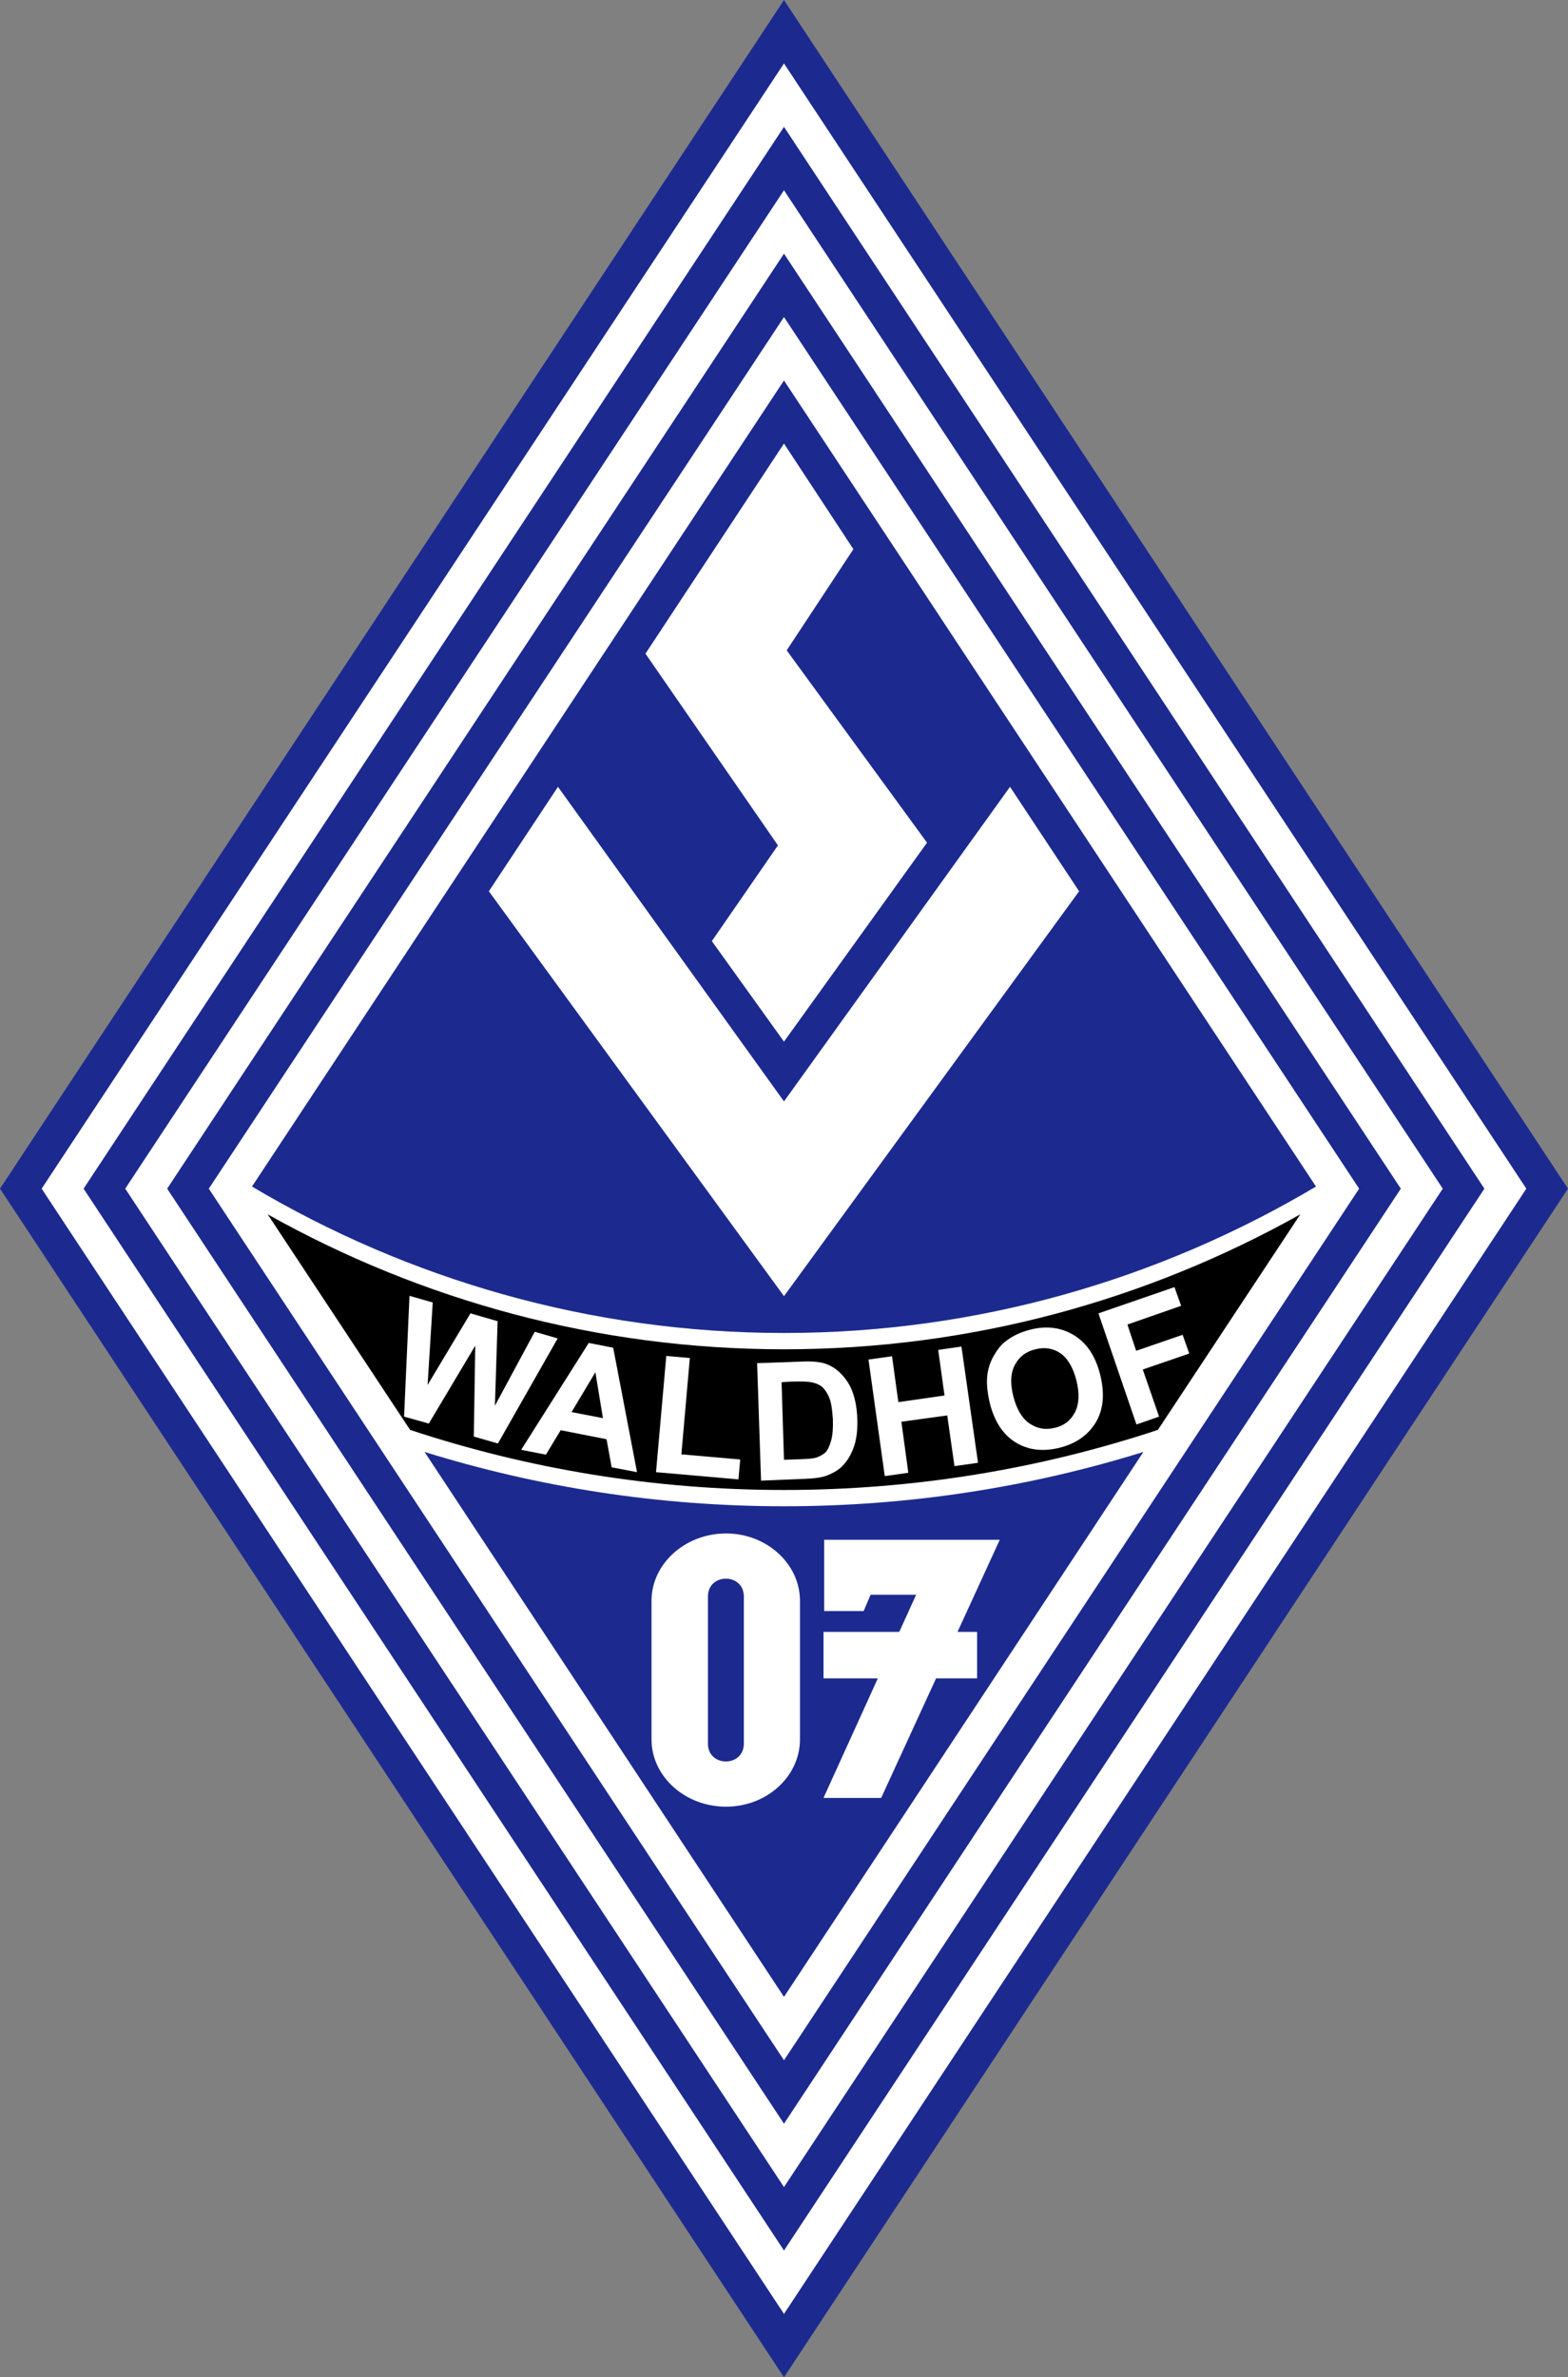
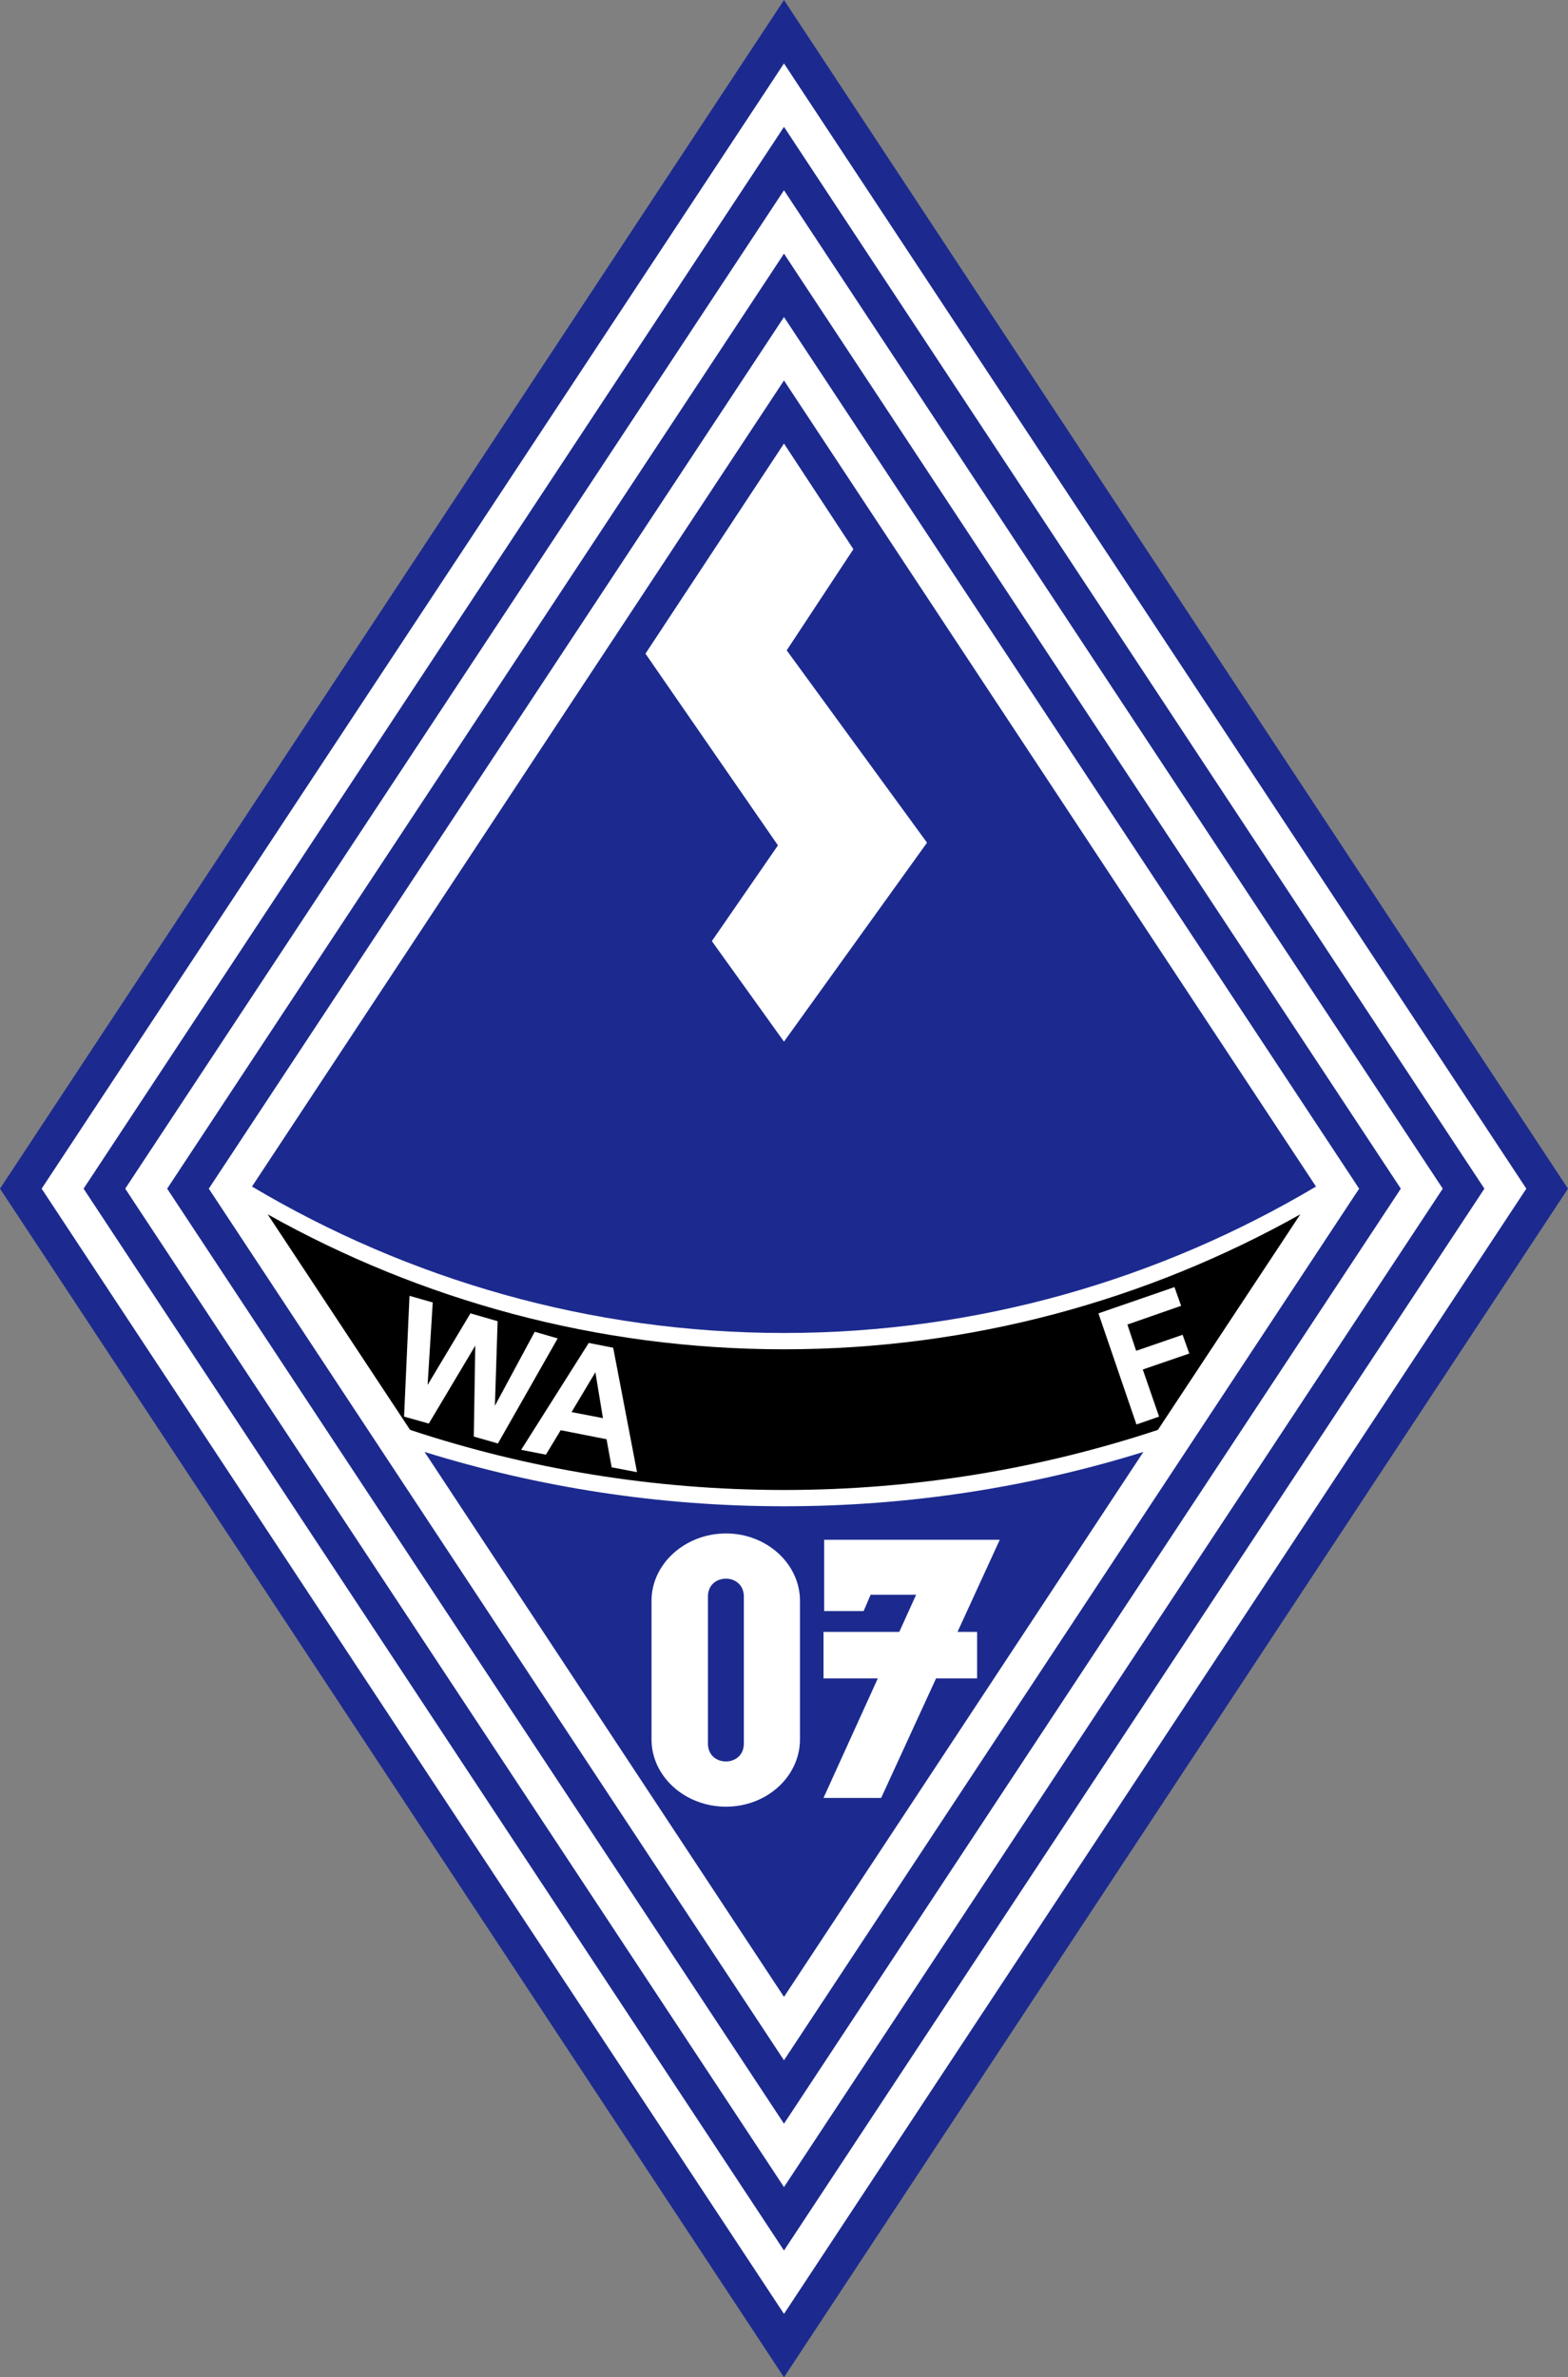
<svg xmlns="http://www.w3.org/2000/svg" width="227.98pt" height="345.48pt" viewBox="0 0 227.98 345.48" version="1.1">
  <rect x="0" y="0" width="227.98" height="345.48" fill="#808080" stroke="none" />
  <g id="surface1">
    <path style=" stroke:none;fill-rule:nonzero;fill:rgb(10.985%,16.479%,56.055%);fill-opacity:1;" d="M 0 172.742 L 113.988 0.004 L 227.977 172.742 L 113.988 345.48 Z M 0 172.742 " />
    <path style=" stroke:none;fill-rule:nonzero;fill:rgb(100%,100%,100%);fill-opacity:1;" d="M 6.055 172.742 L 113.988 9.219 L 221.922 172.742 L 113.988 336.266 Z M 6.055 172.742 " />
    <path style=" stroke:none;fill-rule:nonzero;fill:rgb(10.985%,16.479%,56.055%);fill-opacity:1;" d="M 12.152 172.742 L 113.988 18.434 L 215.824 172.742 L 113.988 327.055 Z M 12.152 172.742 " />
    <path style=" stroke:none;fill-rule:nonzero;fill:rgb(100%,100%,100%);fill-opacity:1;" d="M 18.207 172.742 L 113.988 27.645 L 209.77 172.742 L 113.988 317.836 Z M 18.207 172.742 " />
    <path style=" stroke:none;fill-rule:nonzero;fill:rgb(10.985%,16.479%,56.055%);fill-opacity:1;" d="M 24.305 172.742 L 113.988 36.859 L 203.672 172.742 L 113.988 308.625 Z M 24.305 172.742 " />
    <path style=" stroke:none;fill-rule:nonzero;fill:rgb(100%,100%,100%);fill-opacity:1;" d="M 30.359 172.742 L 113.988 46.074 L 197.613 172.742 L 113.988 299.41 Z M 30.359 172.742 " />
    <path style=" stroke:none;fill-rule:nonzero;fill:rgb(10.985%,16.479%,56.055%);fill-opacity:1;" d="M 166.242 211.004 L 113.988 290.195 L 61.73 211.004 C 78.273 216.137 95.824 218.898 113.988 218.898 C 132.152 218.898 149.703 216.137 166.242 211.004 " />
    <path style=" stroke:none;fill-rule:nonzero;fill:rgb(0%,0%,0%);fill-opacity:1;" d="M 189.059 176.473 L 168.352 207.797 C 151.238 213.461 132.941 216.531 113.988 216.531 C 95.035 216.531 76.738 213.461 59.625 207.797 L 38.918 176.473 C 61.164 188.934 86.785 196.086 113.988 196.086 C 141.191 196.086 166.812 188.934 189.059 176.473 " />
    <path style=" stroke:none;fill-rule:nonzero;fill:rgb(10.985%,16.479%,56.055%);fill-opacity:1;" d="M 36.637 172.434 L 113.988 55.289 L 191.34 172.434 C 168.656 185.902 142.199 193.715 113.988 193.715 C 85.777 193.715 59.32 185.902 36.637 172.434 " />
    <path style=" stroke:none;fill-rule:nonzero;fill:rgb(100%,100%,100%);fill-opacity:1;" d="M 108.152 232.016 C 108.152 228.551 102.93 228.551 102.93 232.016 L 102.93 253.383 C 102.93 256.852 108.152 256.852 108.152 253.383 Z M 116.312 252.77 C 116.312 258.168 111.488 262.555 105.562 262.555 C 99.598 262.555 94.727 258.168 94.727 252.77 L 94.727 232.633 C 94.727 227.277 99.598 222.848 105.562 222.848 C 111.488 222.848 116.312 227.277 116.312 232.633 " />
    <path style=" stroke:none;fill-rule:nonzero;fill:rgb(100%,100%,100%);fill-opacity:1;" d="M 119.824 223.77 L 119.824 234.125 L 125.57 234.125 L 126.582 231.754 L 133.203 231.754 L 130.75 237.152 L 119.734 237.152 L 119.734 243.906 L 127.633 243.906 L 119.734 261.281 L 128.117 261.281 L 136.102 243.906 L 142.066 243.906 L 142.066 237.152 L 139.219 237.152 L 145.359 223.77 " />
    <path style=" stroke:none;fill-rule:nonzero;fill:rgb(100%,100%,100%);fill-opacity:1;" d="M 58.75 205.867 L 59.539 188.316 L 62.918 189.281 L 62.172 201.262 L 68.402 190.863 L 72.352 192.004 L 71.957 204.289 L 77.746 193.539 L 81.082 194.504 L 72.395 209.773 L 68.887 208.766 L 69.102 195.555 L 62.348 206.879 " />
    <path style=" stroke:none;fill-rule:nonzero;fill:rgb(100%,100%,100%);fill-opacity:1;" d="M 87.664 206.09 L 86.566 199.418 L 83.102 205.211 Z M 92.621 213.941 L 88.934 213.238 L 88.188 209.156 L 81.52 207.844 L 79.371 211.398 L 75.773 210.695 L 85.602 195.16 L 89.156 195.863 " />
-     <path style=" stroke:none;fill-rule:nonzero;fill:rgb(100%,100%,100%);fill-opacity:1;" d="M 95.383 213.941 L 96.875 197.051 L 100.297 197.355 L 99.07 211.352 L 107.625 212.098 L 107.363 214.992 " />
-     <path style=" stroke:none;fill-rule:nonzero;fill:rgb(100%,100%,100%);fill-opacity:1;" d="M 113.637 200.867 L 113.988 212.141 L 116.535 212.055 C 117.496 212.012 118.199 211.969 118.637 211.836 C 119.164 211.66 119.648 211.395 119.996 211.09 C 120.352 210.738 120.613 210.168 120.832 209.379 C 121.051 208.633 121.141 207.578 121.098 206.262 C 121.008 204.945 120.879 203.938 120.613 203.234 C 120.352 202.535 119.996 202.008 119.605 201.613 C 119.164 201.219 118.594 200.996 117.938 200.867 C 117.453 200.777 116.535 200.734 115.129 200.777 Z M 110.082 198.102 L 116.312 197.883 C 117.762 197.797 118.812 197.883 119.605 198.059 C 120.613 198.32 121.492 198.848 122.191 199.551 C 122.938 200.297 123.551 201.176 123.949 202.27 C 124.344 203.324 124.605 204.684 124.648 206.262 C 124.695 207.668 124.562 208.895 124.254 209.949 C 123.859 211.18 123.289 212.23 122.5 213.02 C 121.93 213.633 121.141 214.074 120.129 214.469 C 119.383 214.73 118.375 214.863 117.105 214.906 L 110.652 215.172 " />
-     <path style=" stroke:none;fill-rule:nonzero;fill:rgb(100%,100%,100%);fill-opacity:1;" d="M 128.641 214.512 L 126.273 197.574 L 129.695 197.094 L 130.617 203.762 L 137.328 202.797 L 136.41 196.172 L 139.789 195.688 L 142.199 212.578 L 138.777 213.062 L 137.723 205.695 L 131.055 206.613 L 132.066 214.031 " />
-     <path style=" stroke:none;fill-rule:nonzero;fill:rgb(100%,100%,100%);fill-opacity:1;" d="M 147.336 202.93 C 147.816 204.816 148.605 206.129 149.703 206.875 C 150.801 207.621 152.027 207.84 153.391 207.492 C 154.703 207.184 155.672 206.438 156.285 205.254 C 156.898 204.07 156.984 202.535 156.504 200.602 C 156.02 198.715 155.23 197.398 154.18 196.656 C 153.125 195.949 151.895 195.734 150.535 196.086 C 149.133 196.434 148.168 197.18 147.555 198.367 C 146.938 199.504 146.852 201.039 147.336 202.93 M 143.91 203.895 C 143.516 202.227 143.387 200.734 143.605 199.461 C 143.777 198.539 144.086 197.664 144.613 196.828 C 145.098 195.996 145.668 195.293 146.367 194.812 C 147.289 194.109 148.43 193.582 149.789 193.23 C 152.203 192.617 154.355 192.926 156.195 194.066 C 158.039 195.207 159.312 197.137 159.969 199.812 C 160.629 202.492 160.453 204.77 159.355 206.656 C 158.258 208.5 156.504 209.773 154.09 210.387 C 151.633 211 149.484 210.738 147.641 209.598 C 145.797 208.457 144.57 206.523 143.91 203.895 " />
    <path style=" stroke:none;fill-rule:nonzero;fill:rgb(100%,100%,100%);fill-opacity:1;" d="M 165.234 207.012 L 159.707 190.863 L 170.762 187.047 L 171.727 189.766 L 163.918 192.488 L 165.191 196.305 L 171.945 193.977 L 172.914 196.699 L 166.156 199.023 L 168.523 205.867 " />
-     <path style=" stroke:none;fill-rule:nonzero;fill:rgb(100%,100%,100%);fill-opacity:1;" d="M 113.988 160.062 L 81.125 114.344 L 71.078 129.523 L 113.988 188.363 L 156.898 129.523 L 146.852 114.344 " />
    <path style=" stroke:none;fill-rule:nonzero;fill:rgb(100%,100%,100%);fill-opacity:1;" d="M 93.848 94.992 L 113.988 64.457 L 124.078 79.812 L 114.383 94.512 L 134.785 122.461 L 113.988 151.375 L 103.5 136.766 L 113.109 122.855 " />
  </g>
</svg>